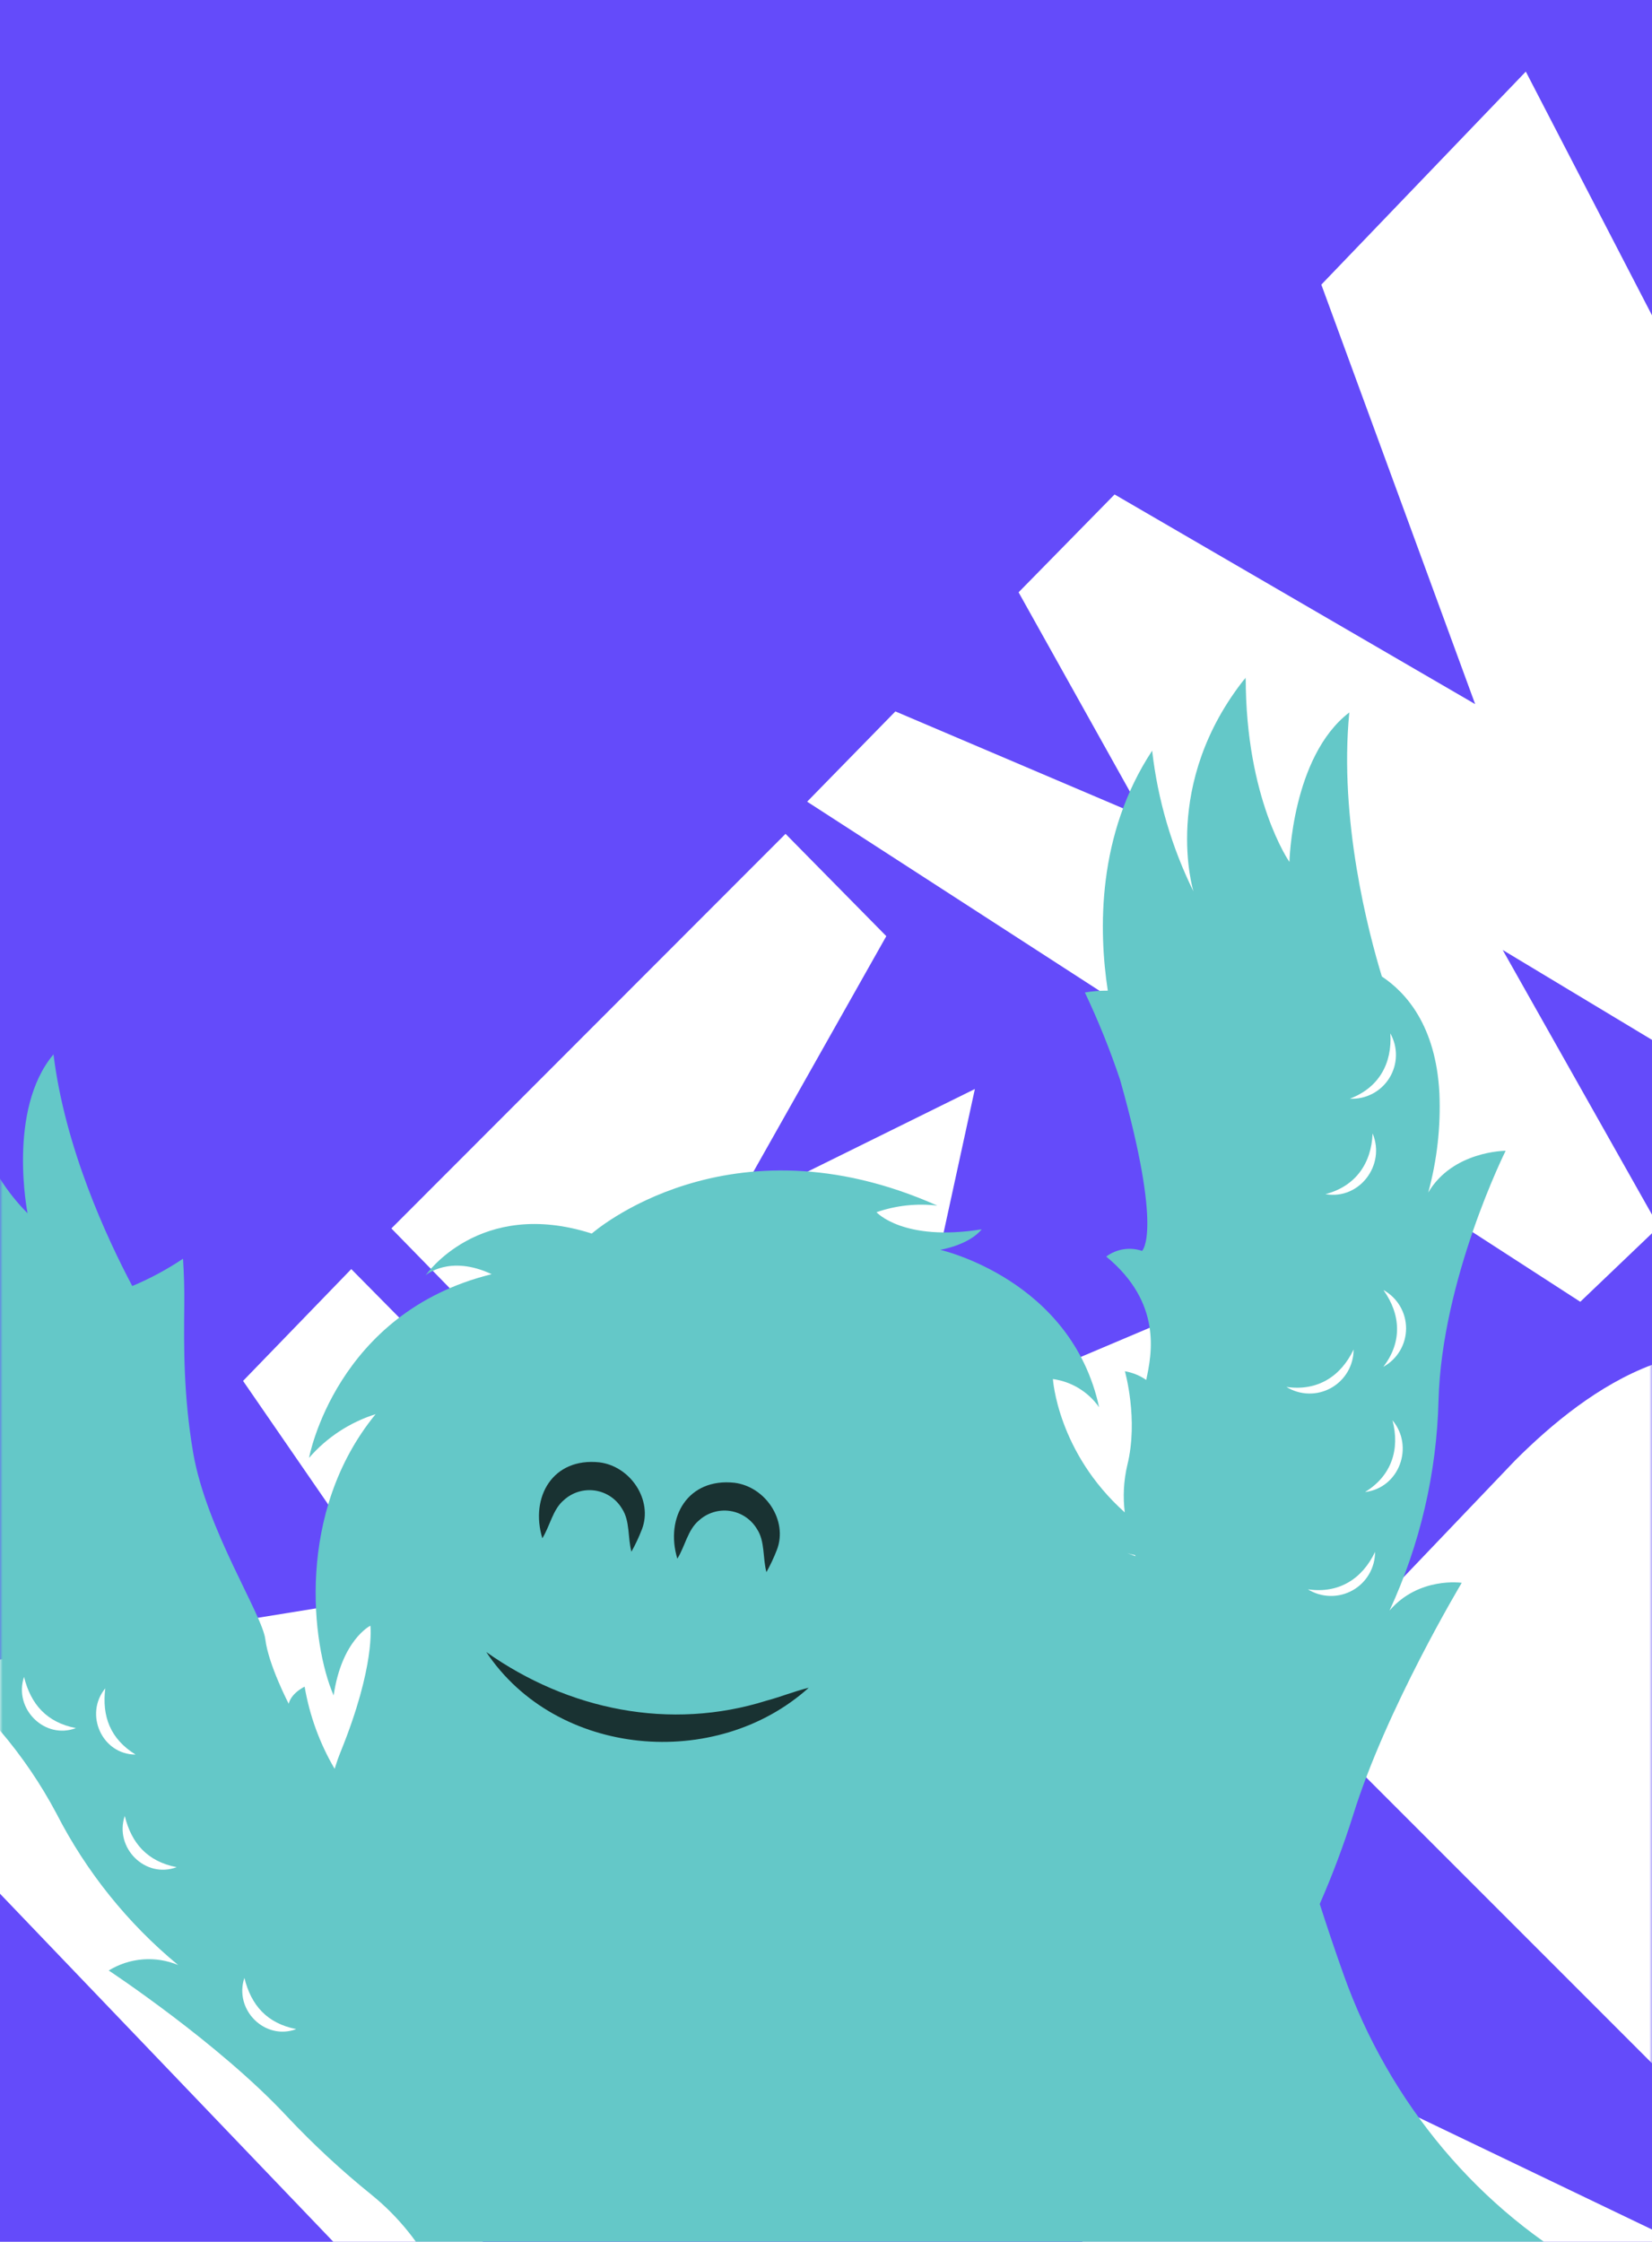
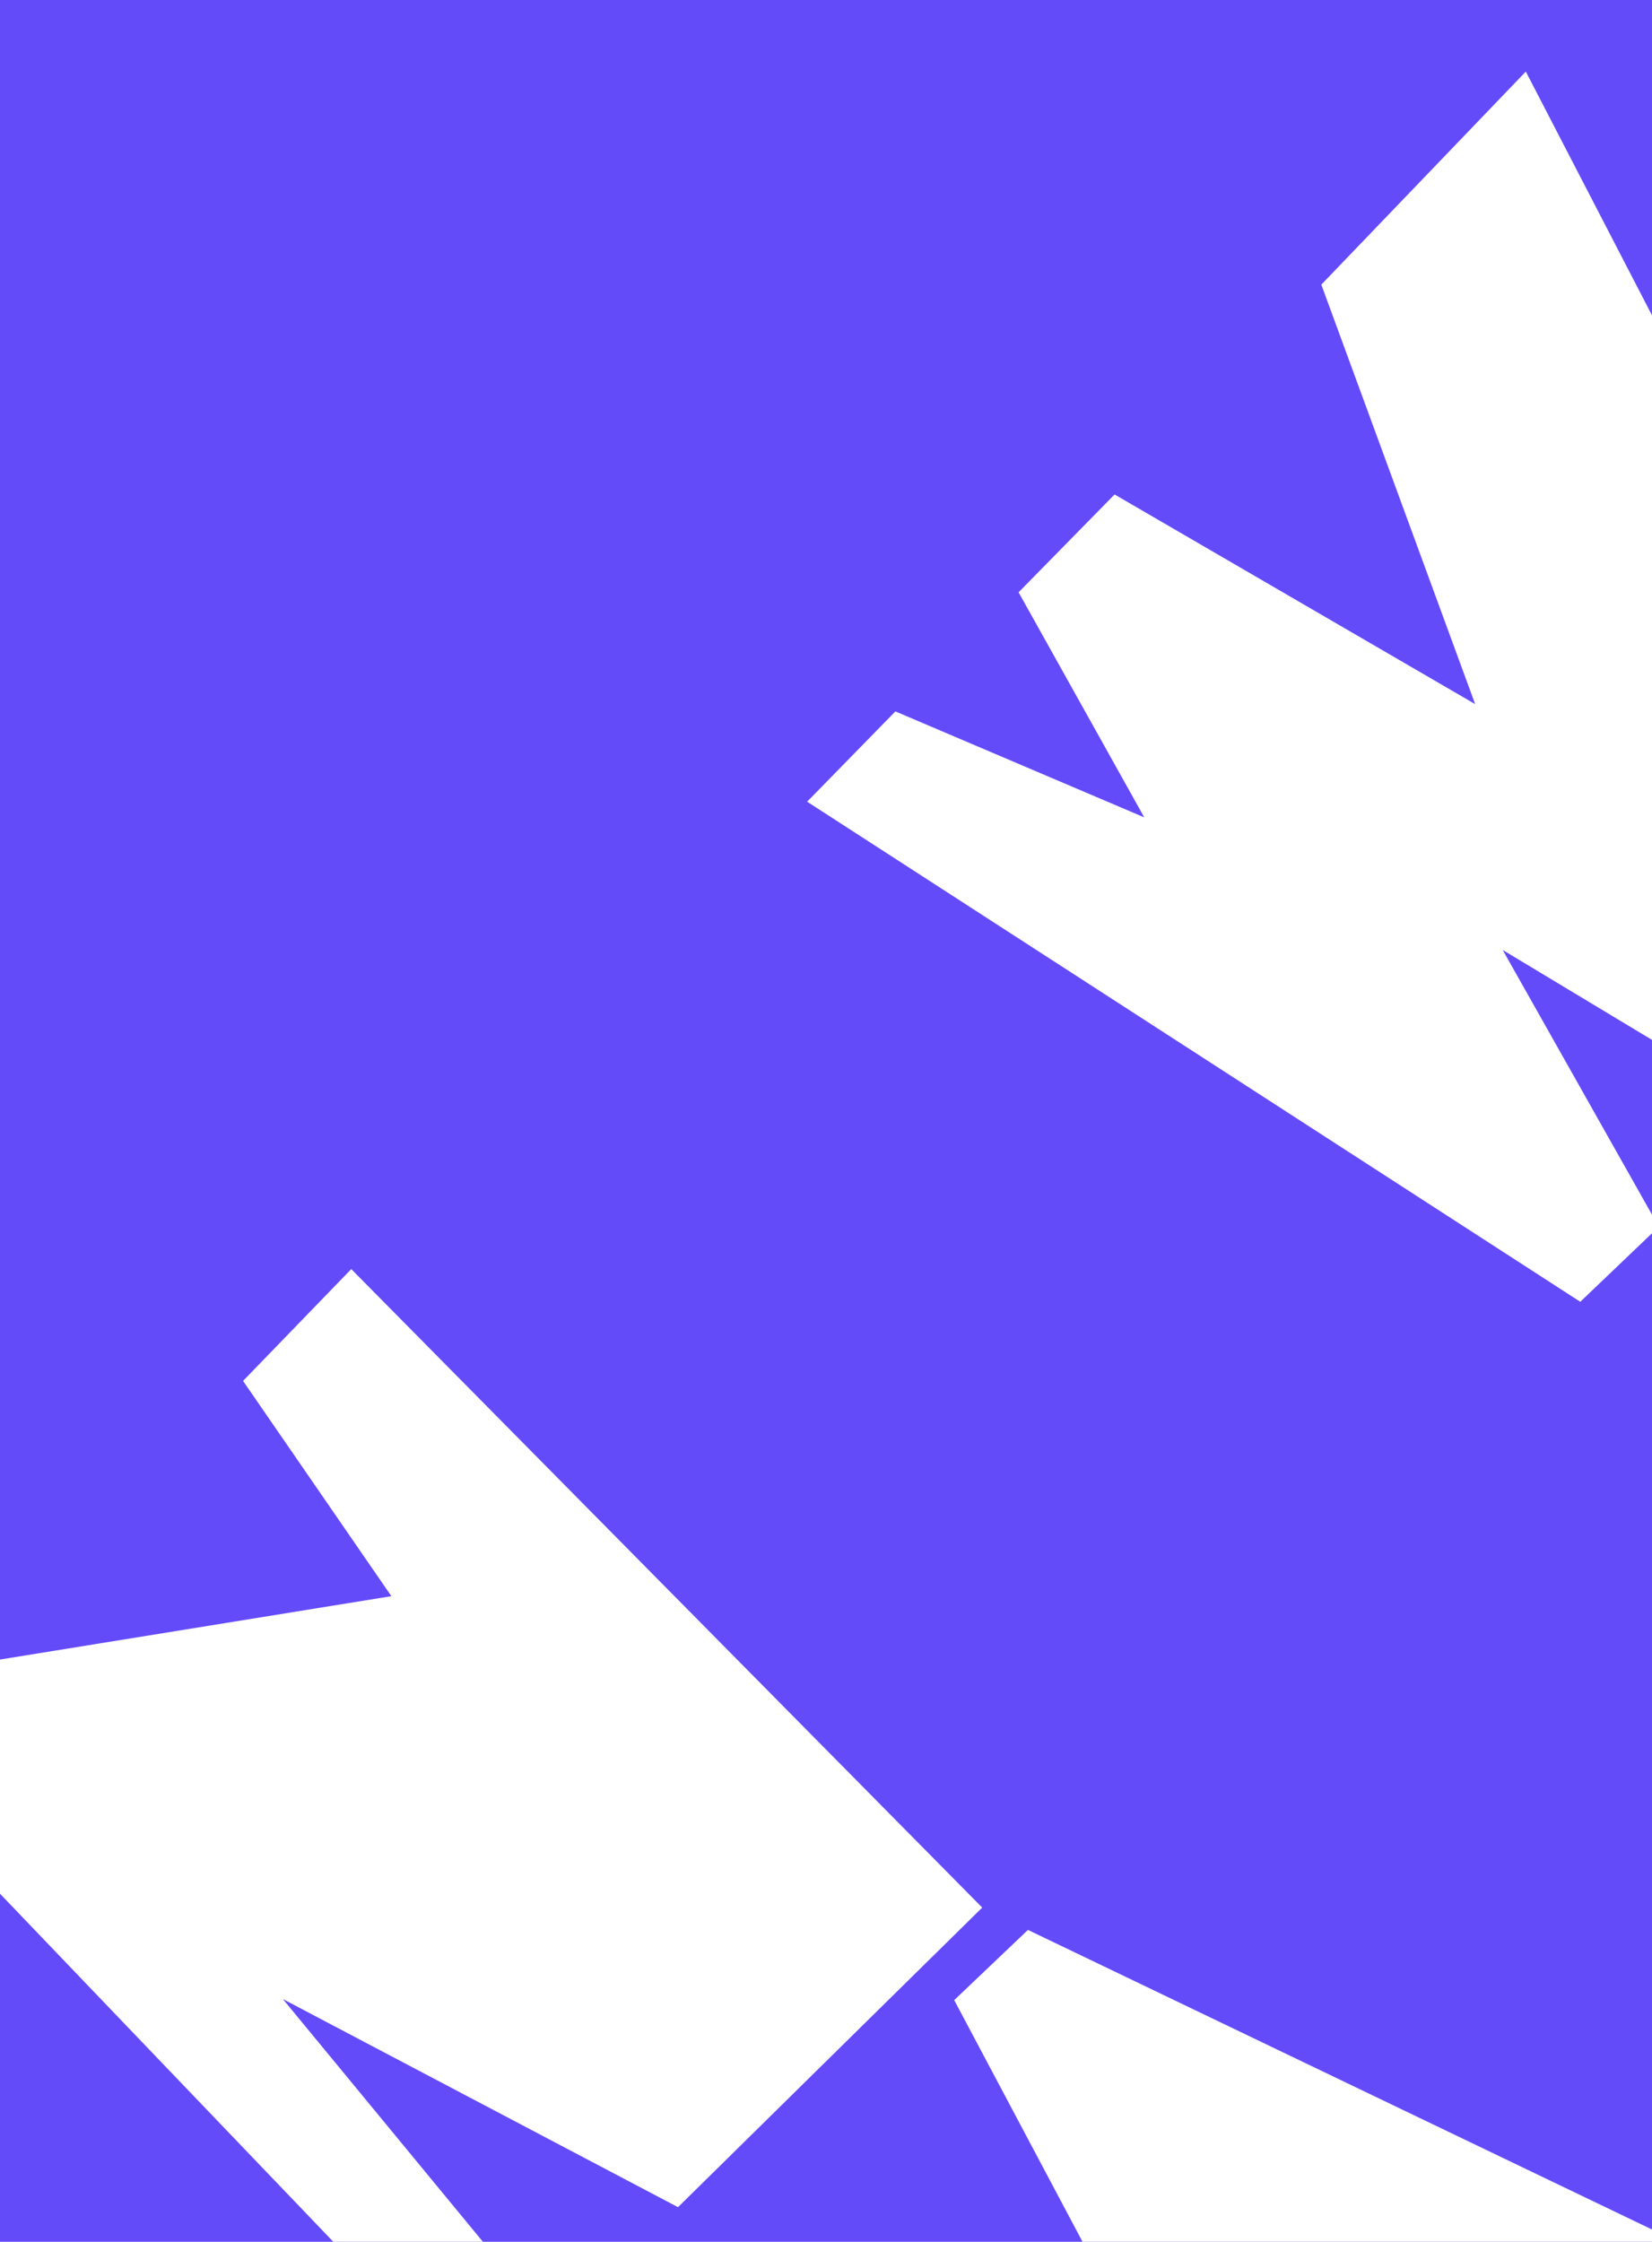
<svg xmlns="http://www.w3.org/2000/svg" width="300" height="407" viewBox="0 0 300 407" fill="none">
  <rect width="300" height="407" fill="#F5F5F5" />
  <path d="M295 -7H5C2.239 -7 0 -4.761 0 -2V408C0 410.761 2.239 413 5 413H295C297.761 413 300 410.761 300 408V-2C300 -4.761 297.761 -7 295 -7Z" fill="#644BFA" />
-   <path d="M163.415 260.266L177.035 197.713L133.035 219.435L160.951 169.961L142.651 151.389L71.074 223.027L184.658 339.28L255.758 267.804L223.325 234.9L163.415 260.266Z" fill="white" />
  <path d="M277.084 13L239.951 51.674L267.886 127.833L202.406 89.771L184.974 107.534L207.8 148.4L162.6 129.159L146.576 145.548L286.976 236.341L300 223.9V220.525L272.887 172.472L300 188.79V57.254L277.084 13Z" fill="white" />
  <path d="M44.14 250.708L71.073 289.789L0 301.294V343.808L66.276 413H92.639L51.367 362.931L123.124 400.716L178.367 346.325L63.79 230.406L44.14 250.708Z" fill="white" />
  <path d="M173.285 363.126L199.772 413H299.999V404.771L186.674 350.381L173.285 363.126Z" fill="white" />
  <mask id="mask0_0_1" style="mask-type:luminance" maskUnits="userSpaceOnUse" x="0" y="13" width="300" height="400">
-     <path d="M300 13H0V413H300V13Z" fill="white" />
-   </mask>
+     </mask>
  <g mask="url(#mask0_0_1)">
    <path d="M300.001 247.785C290.407 251.385 281.865 258.424 275.109 265.179L233.809 308.406L300.001 374.594V247.785Z" fill="white" />
  </g>
  <mask id="mask1_0_1" style="mask-type:luminance" maskUnits="userSpaceOnUse" x="0" y="123" width="290" height="290">
-     <path d="M290 123H0V413H290V123Z" fill="white" />
-   </mask>
+     </mask>
  <g mask="url(#mask1_0_1)">
    <path d="M0 213.986V314.186C3.956 318.816 7.394 323.866 10.25 329.245C15.666 339.822 23.184 349.183 32.344 356.753C30.315 355.911 28.115 355.562 25.924 355.735C23.734 355.908 21.616 356.598 19.744 357.748C19.744 357.748 39.78 370.969 52.144 384.272C56.934 389.36 62.067 394.114 67.507 398.5C72.343 402.431 76.299 407.334 79.119 412.892L79.175 413.001H290C268.537 401.355 252.287 381.731 244.015 358.55C242.395 354.011 240.928 349.614 239.664 345.672C241.981 340.385 244.011 334.978 245.745 329.472C251.734 310.212 265.45 287.364 265.45 287.364C265.45 287.364 257.664 286.205 252.339 292.397C257.875 280.418 260.902 267.432 261.233 254.24C261.833 232.131 273.423 208.927 273.423 208.927C273.423 208.927 263.823 208.927 259.364 216.509C260.97 210.629 261.654 204.534 261.391 198.444C260.753 186.201 255.314 180.187 250.945 177.289C248.491 169.243 243.129 148.833 245.034 129.344C234.585 137.339 234.16 156.491 234.16 156.491C234.16 156.491 226.205 145.112 226.219 123C210.69 142.361 216.73 161.841 216.73 161.841C212.778 153.818 210.24 145.173 209.23 136.286C199.163 151.573 199.512 168.986 201.172 179.859C199.779 179.845 198.387 179.954 197.013 180.185C199.462 185.346 201.6 190.649 203.413 196.066C211.276 223.905 207.39 227.098 207.39 227.098C206.304 226.731 205.145 226.633 204.012 226.813C202.88 226.994 201.808 227.446 200.89 228.133C211.09 236.54 209.153 245.843 208.15 250.533C206.991 249.729 205.669 249.19 204.278 248.954C204.278 248.954 206.784 257.695 204.708 266.04C204.054 268.838 203.9 271.729 204.255 274.58C192.025 263.633 191.207 250.37 191.207 250.37C192.882 250.601 194.492 251.175 195.935 252.056C197.379 252.937 198.625 254.107 199.596 255.491C194.57 232.249 170.738 226.909 170.738 226.909C170.738 226.909 175.938 226.073 178.275 223.185C164.014 225.48 159.166 220.079 159.166 220.079C162.711 218.852 166.487 218.442 170.213 218.879C132.3 201.993 107.465 223.957 107.465 223.957C87.028 217.4 77.3 231.522 77.3 231.522C77.3 231.522 81.629 227.735 89.286 231.332C60.956 238.307 56.12 264.682 56.12 264.682C59.339 260.971 63.523 258.225 68.208 256.747C53.648 274.547 56.578 298.607 60.589 307.814C62.056 297.725 67.259 295.149 67.259 295.149C67.259 295.149 68.229 302.335 61.859 318.041C61.438 319.081 61.078 320.112 60.767 321.134C58.063 316.529 56.218 311.473 55.32 306.209C52.659 307.609 52.432 309.333 52.432 309.333C52.432 309.333 48.759 302.259 48.185 297.642C47.615 293.042 37.541 277.807 35.091 263.836C33.312 253.362 33.382 244.61 33.466 236.842C33.497 234.012 33.413 231.242 33.237 228.522C30.334 230.47 27.247 232.131 24.022 233.481C19.349 224.668 11.783 208.3 9.715 191.42C1.255 201.483 5.006 220.272 5.006 220.272C3.111 218.368 1.432 216.259 0 213.986Z" fill="#64C8C8" />
    <path d="M88.307 299.933C103.24 310.481 121.707 314.261 139.238 308.747C141.767 308.074 144.199 307.073 146.869 306.412C130.033 321.568 101.057 319.053 88.307 299.933Z" fill="#193232" />
    <path d="M98.485 279.27C96.226 271.77 100.385 264.586 108.859 265.492C114.541 266.211 118.593 272.385 116.575 277.647C116.035 279.047 115.397 280.407 114.666 281.717C113.983 279.159 114.417 276.15 112.98 273.943C112.462 273.058 111.753 272.3 110.904 271.724C110.055 271.149 109.088 270.77 108.074 270.617C107.06 270.463 106.024 270.539 105.043 270.838C104.062 271.136 103.16 271.651 102.403 272.343C100.372 274.027 99.895 277.028 98.485 279.274" fill="#193232" />
    <path d="M123.001 282.977C120.742 275.477 124.901 268.293 133.375 269.199C139.057 269.918 143.109 276.092 141.091 281.354C140.551 282.754 139.913 284.114 139.182 285.424C138.499 282.866 138.933 279.857 137.496 277.65C136.978 276.765 136.269 276.007 135.42 275.431C134.571 274.856 133.604 274.477 132.59 274.324C131.575 274.17 130.54 274.246 129.559 274.545C128.577 274.843 127.676 275.358 126.919 276.05C124.888 277.734 124.411 280.735 123.001 282.981" fill="#193232" />
    <path d="M4.365 304.443C5.586 309.416 8.48 312.707 13.787 313.743C8.111 315.885 2.427 310.236 4.365 304.443Z" fill="white" />
    <path d="M19.117 306.519C18.488 311.6 20.017 315.701 24.617 318.544C18.549 318.538 15.247 311.244 19.117 306.519Z" fill="white" />
    <path d="M22.655 329.69C23.876 334.664 26.77 337.954 32.076 338.99C26.401 341.131 20.717 335.482 22.655 329.69Z" fill="white" />
    <path d="M44.381 359.089C45.602 364.062 48.496 367.353 53.801 368.389C48.127 370.53 42.443 364.881 44.381 359.089Z" fill="white" />
    <path d="M240.699 216.8C246.192 215.365 249.048 211.19 249.259 205.781C251.667 211.463 246.894 217.881 240.699 216.8Z" fill="white" />
    <path d="M245.813 245C245.816 246.425 245.437 247.824 244.716 249.053C243.995 250.282 242.959 251.296 241.714 251.99C240.47 252.684 239.062 253.032 237.638 252.999C236.213 252.965 234.824 252.551 233.613 251.8C239.231 252.621 243.499 249.893 245.813 245Z" fill="white" />
    <path d="M237.51 288.548C243.128 289.369 247.397 286.641 249.71 281.748C249.712 283.173 249.333 284.572 248.612 285.801C247.892 287.031 246.855 288.044 245.611 288.738C244.366 289.432 242.959 289.78 241.534 289.747C240.11 289.713 238.72 289.299 237.51 288.548Z" fill="white" />
    <path d="M247.889 270.883C252.728 267.923 254.247 263.101 252.875 257.864C256.833 262.605 254.131 270.124 247.889 270.883Z" fill="white" />
    <path d="M251.207 248.148C254.676 243.667 254.379 238.622 251.232 234.212C252.479 234.9 253.519 235.91 254.242 237.137C254.966 238.364 255.346 239.763 255.343 241.187C255.341 242.612 254.955 244.009 254.228 245.234C253.5 246.458 252.457 247.465 251.207 248.148Z" fill="white" />
-     <path d="M245.129 199.47C250.44 197.47 252.841 193.017 252.481 187.617C253.179 188.859 253.531 190.266 253.5 191.69C253.469 193.114 253.057 194.504 252.306 195.715C251.555 196.925 250.493 197.913 249.23 198.573C247.968 199.234 246.552 199.543 245.129 199.47Z" fill="white" />
    <path d="M206.204 282.534C205.431 282.234 204.916 282.051 204.695 281.978C205.165 282.122 205.643 282.241 206.125 282.335L206.204 282.535" fill="white" />
  </g>
</svg>